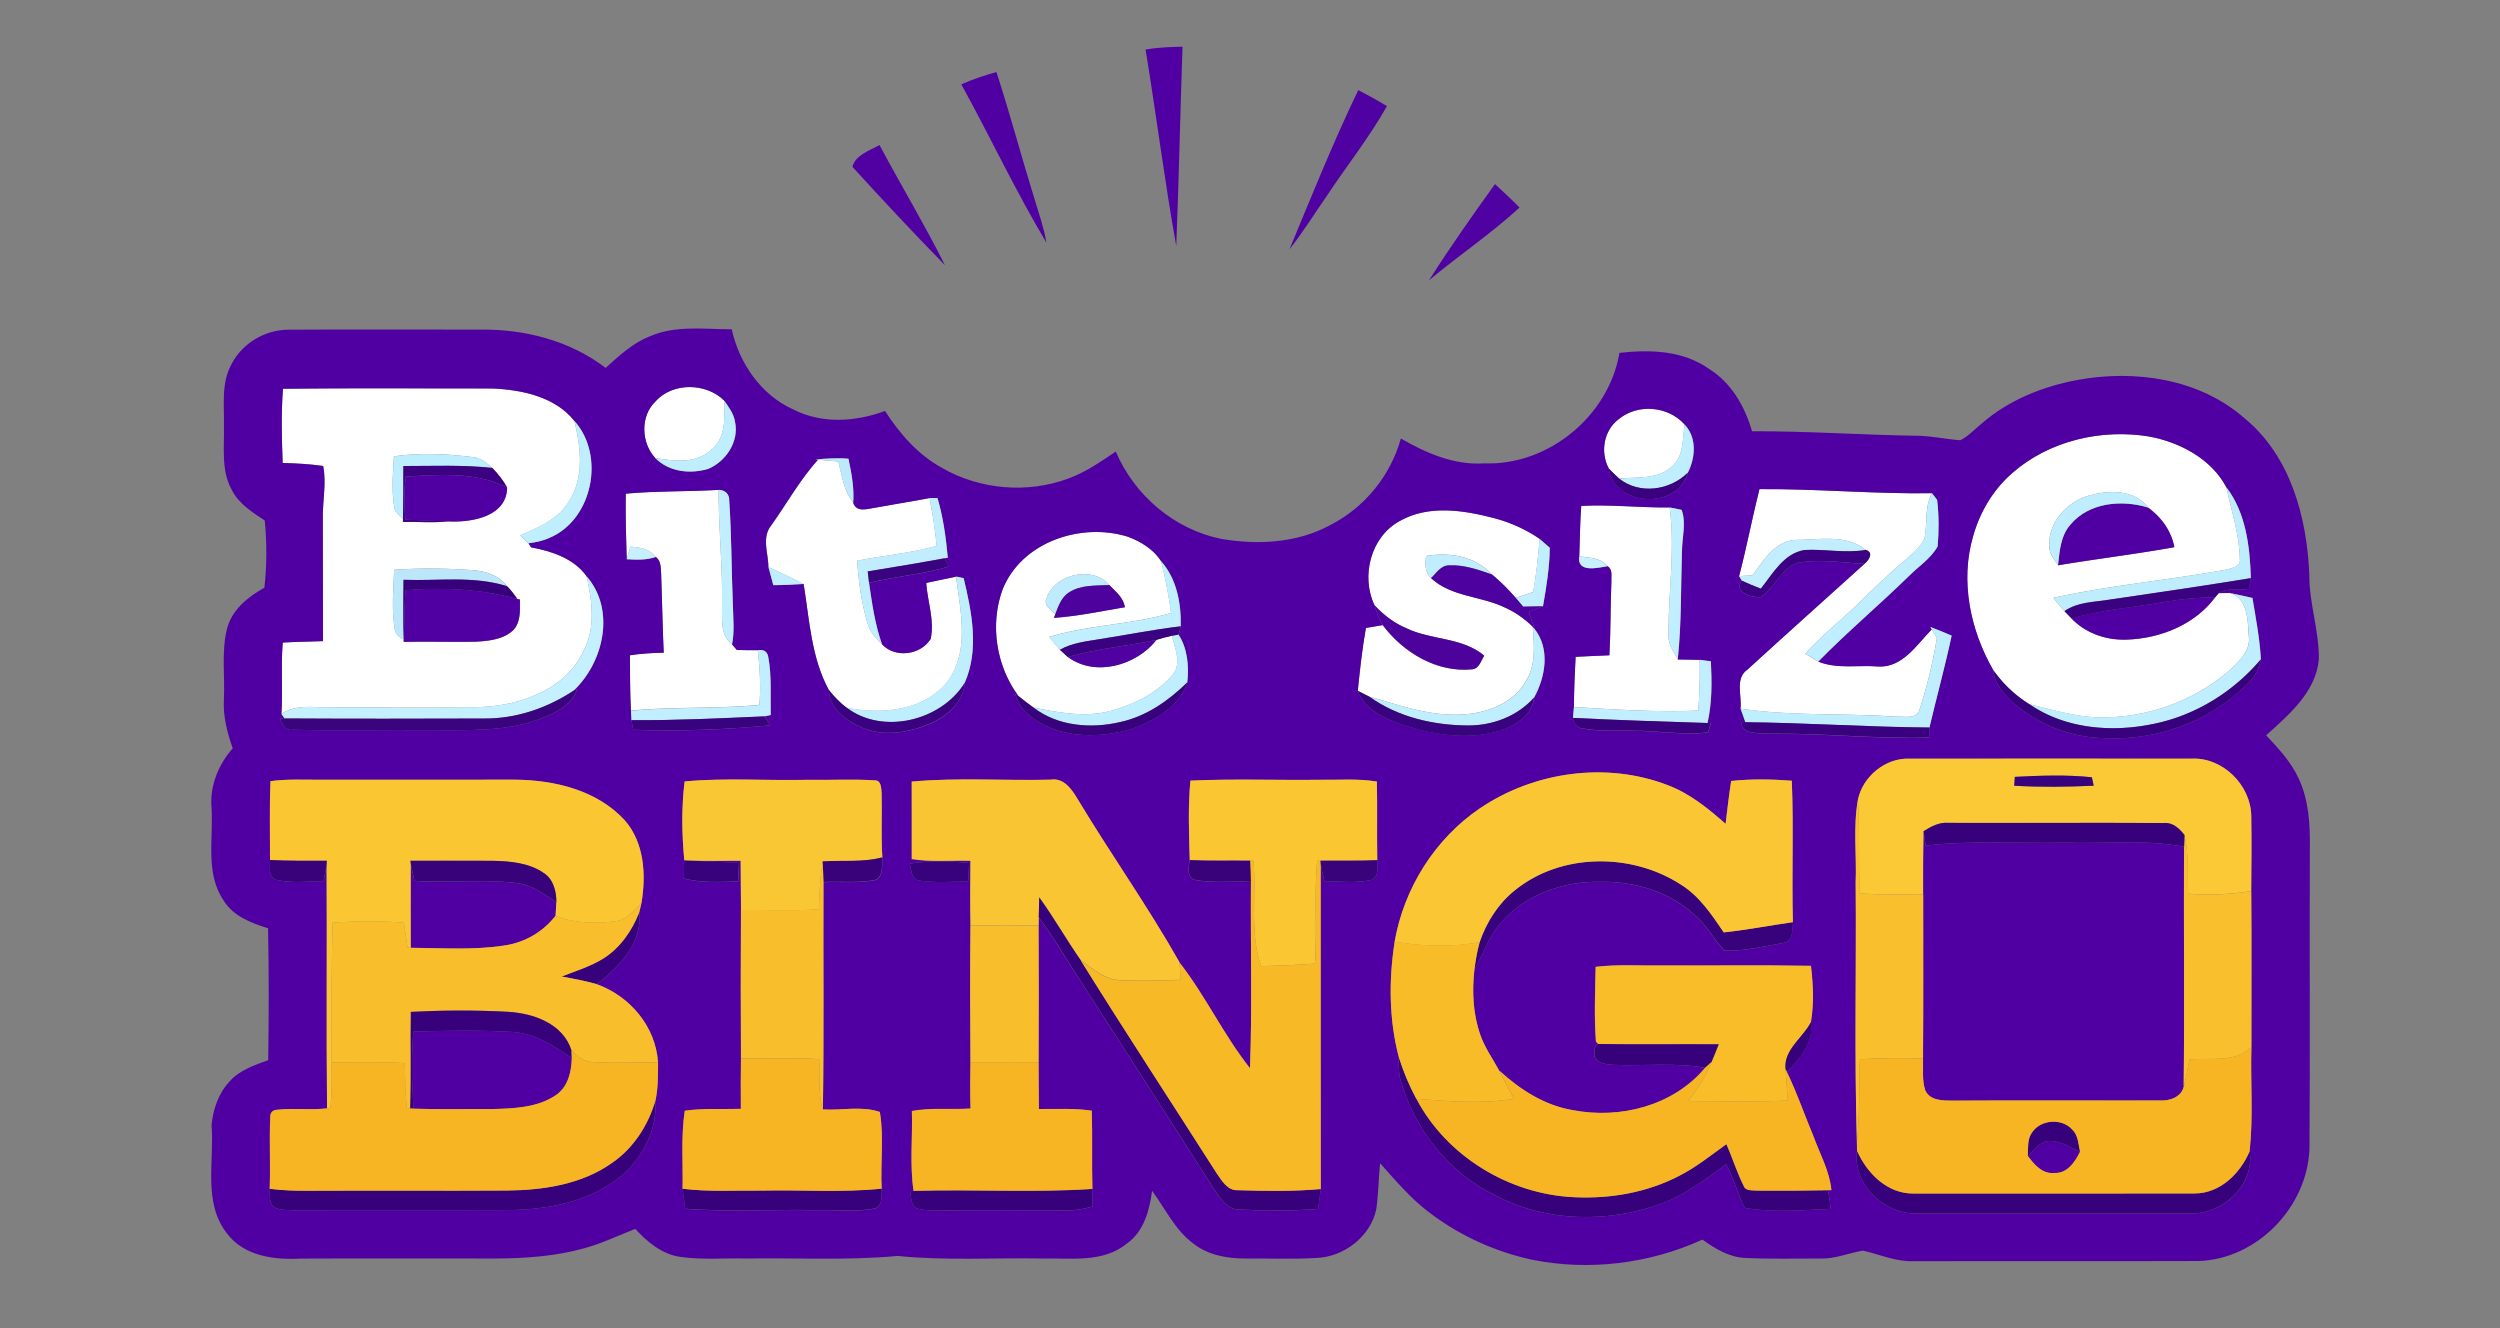
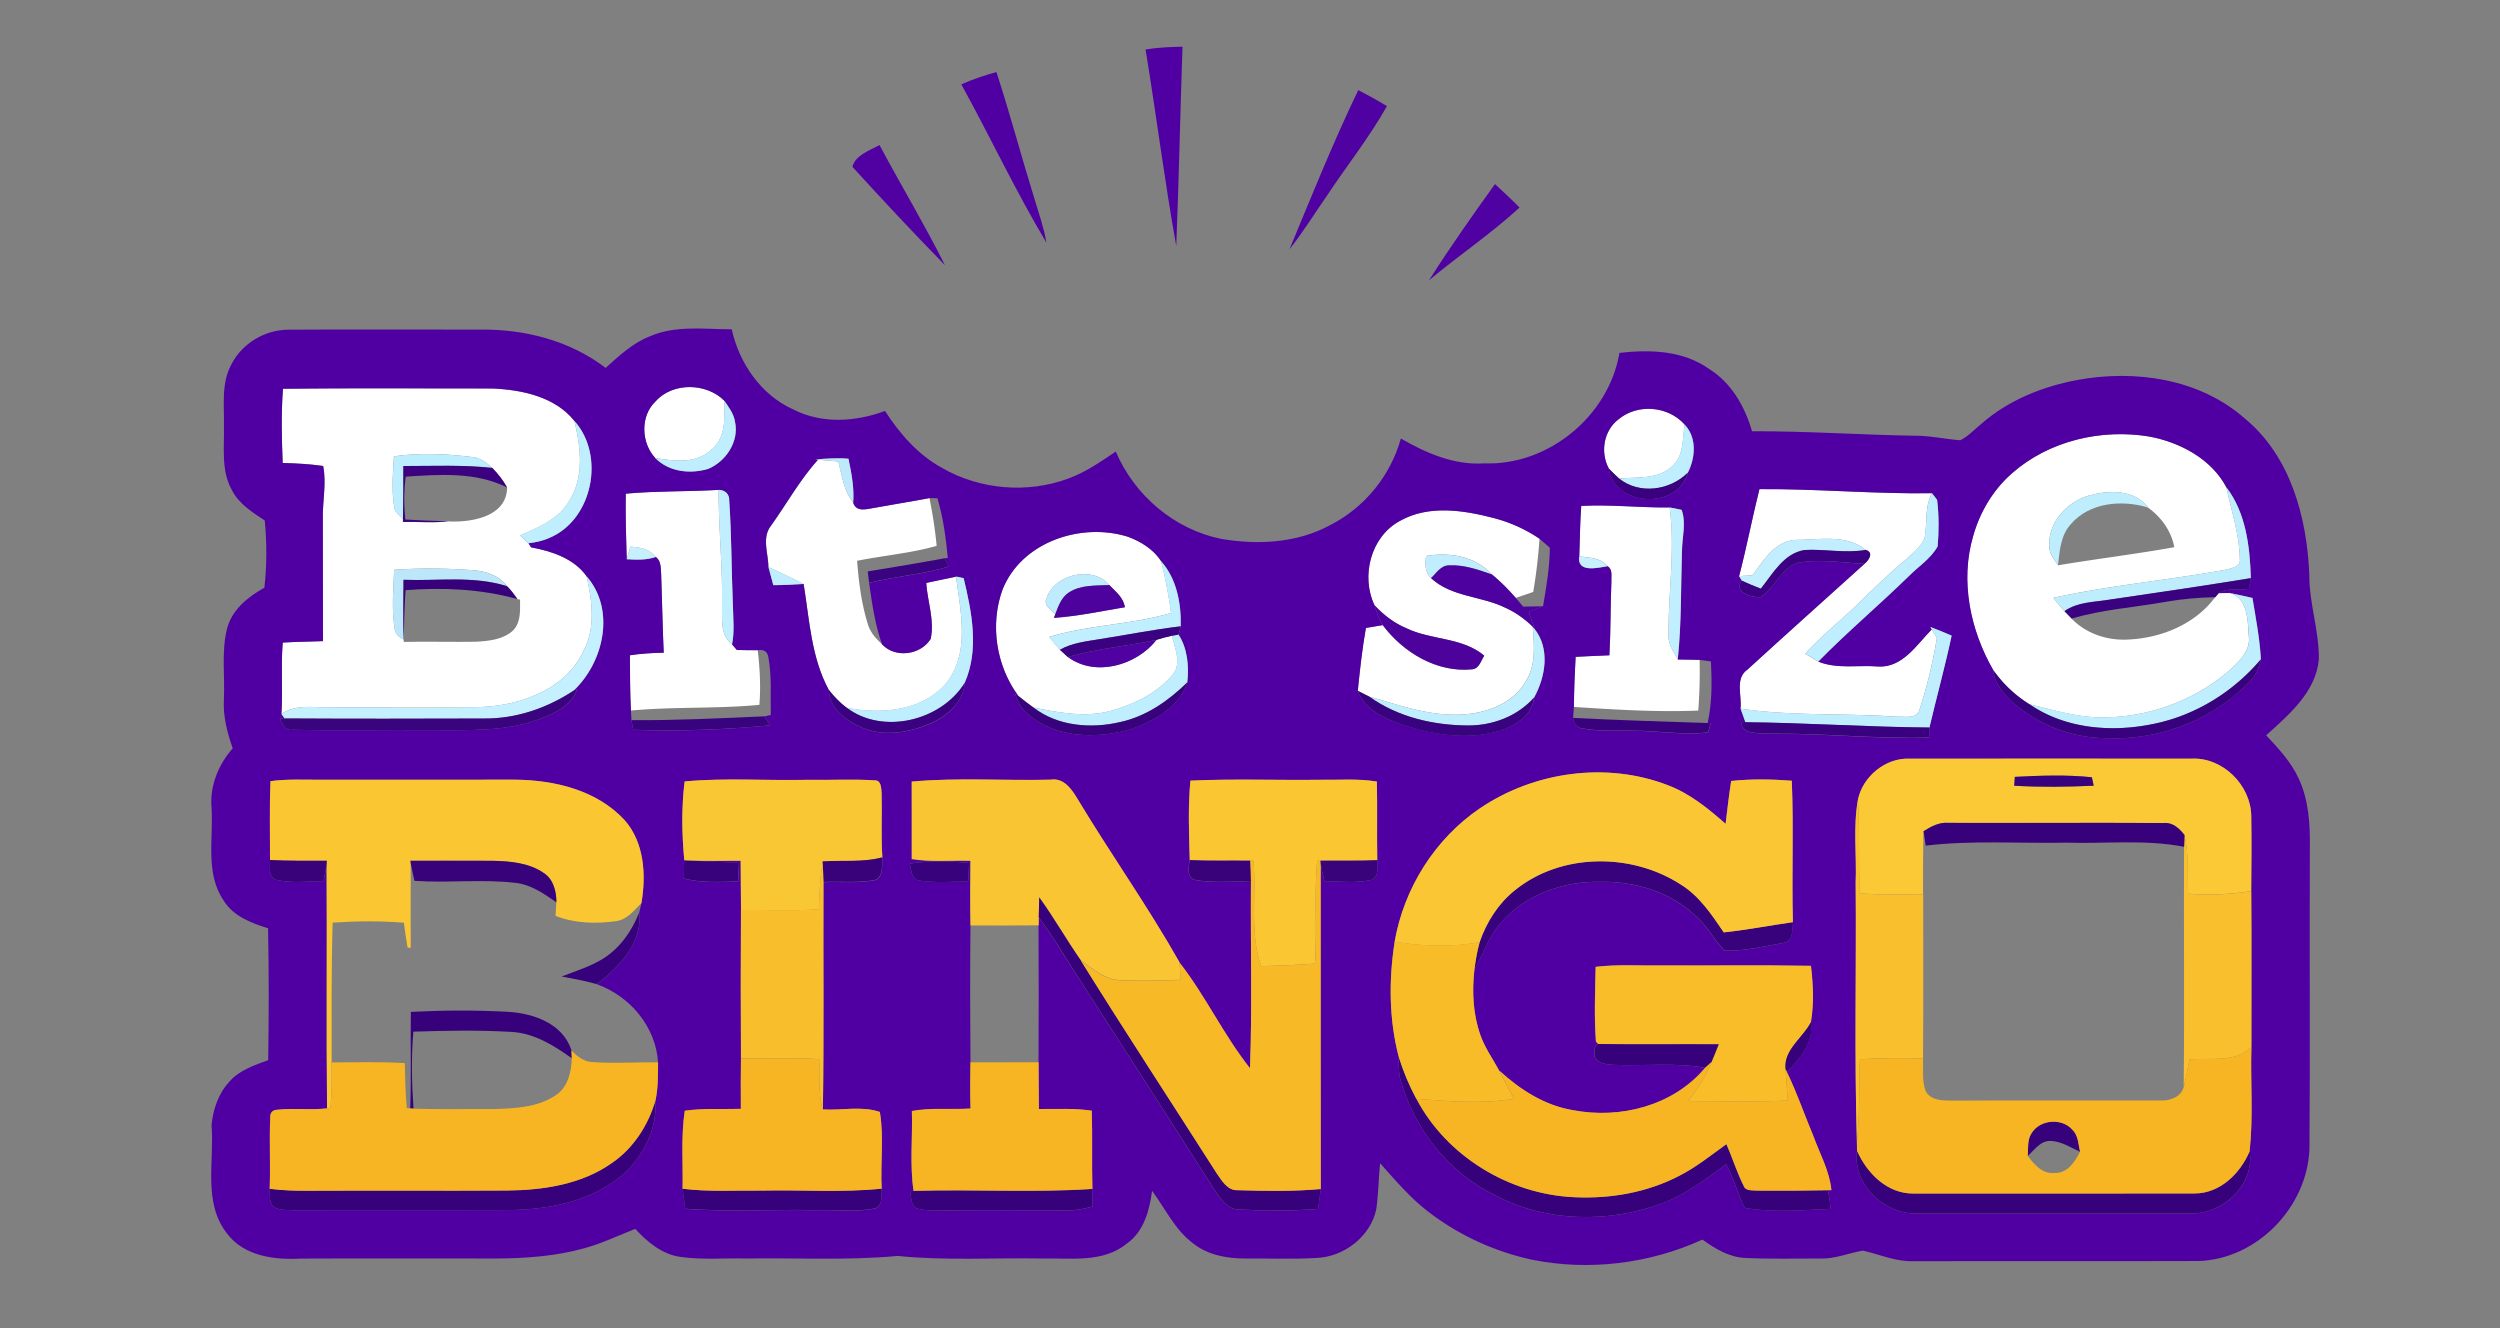
<svg xmlns="http://www.w3.org/2000/svg" width="320" height="170">
  <rect width="100%" height="100%" fill="#808080" stroke="none" />
-   <rect width="100%" height="100%" fill="none" />
  <switch>
    <g>
      <path fill="#FFF" d="M36.22 49.76c8.92-.1 17.84-.03 26.76-.03 3.79.16 8.07 1.03 10.54 4.16.8 3.3 1.28 7.03-.58 10.09-1.32 2.43-3.98 3.53-6.39 4.55.36.33.73.67 1.09 1.02.08.13.25.39.33.51 2.65.5 5.49 1.42 7.12 3.72.7 3.11 1.16 6.54-.38 9.5-2.28 4.97-8.11 7.03-13.24 7.22-6.34.13-12.68.03-19.02.04-2.16.07-4.55-.48-6.43.86.2-3.05-.08-6.11.17-9.15 1.72-.11 3.44-.11 5.16-.18-.03-5.2 0-10.39-.02-15.59-.06-2.28.49-4.56.04-6.83-1.72-.25-3.45-.33-5.18-.39-.13-3.17-.2-6.34.03-9.5zm14.2 8.66c-.12 2.17-.33 4.36.05 6.51.08.67.74 1.03 1.13 1.52l-.01.37c1.92-.05 3.86.14 5.78-.08 2.93.15 7.49-.57 7.54-4.34-.5-.93-1.17-1.74-1.89-2.5-.75-.65-1.55-1.33-2.59-1.4-3.32-.41-6.7-.58-10.01-.08zm.03 14.51c-.11 2.49-.33 5.01.06 7.49.06.68.56 1.18 1.17 1.42l.01.33c3.1-.07 6.19.02 9.28-.03 1.63-.1 3.43-.28 4.69-1.43 1.04-1.05.9-2.62.91-3.96l-.33-.06c-.41-.58-.82-1.16-1.33-1.65-1.03-1.41-2.76-1.94-4.42-2.06-3.36-.25-6.71-.28-10.04-.05zM83.88 51.41c2.2-2.51 6.54-2.43 8.85-.1.03 2.17.19 4.75-1.69 6.26-1.94 1.84-4.77 1.45-7.17 1.05-1.8-1.93-1.93-5.34.01-7.21zM207.16 53.68c2.46-2.05 6.35-1.72 8.48.67-.3 1.78-.09 3.93-1.54 5.27-1.79 1.79-4.54 1.42-6.85 1.63-.46-.42-.9-.85-1.33-1.29-1.1-2.08-.66-4.82 1.24-6.28zM257.54 60.58c4.73-4.17 11.45-5.73 17.61-4.69 3.92.75 7.91 2.86 9.83 6.5.63 3.02 1.67 6.01 1.71 9.13.18 1.02-1.06 1.2-1.78 1.4-7.33 1.34-14.8 1.99-22.08 3.6.45.58.91 1.15 1.4 1.7.23.24.69.71.92.95 1.88 1.95 4.61 2.85 7.28 2.69 4.21-.19 8.55-1.96 11.11-5.42.11-.13.32-.39.43-.52.36 0 1.08-.01 1.45-.01 2.39.73 2.26 3.58 2.43 5.61.19 1.73-1.13 3.03-2.29 4.11-4.4 3.92-10.27 6.11-16.14 6.2-3.31.08-6.5-.94-9.69-1.69a16.15 16.15 0 01-4.63-4.39c-2.92-5.08-4.24-11.36-2.57-17.08.88-3.1 2.58-5.98 5.01-8.09zm10.28 2.74c-3 .65-5.7 3.41-5.51 6.62-.02.94.63 1.67 1.11 2.42 4.95-.83 9.95-1.43 14.89-2.32-.39-2.08-1.66-3.83-3.35-5.06-1.62-2.22-4.71-2.27-7.14-1.66zM104.71 58.84c.86.08 1.73.15 2.6.23.45 1.81.71 3.77 1.9 5.28.44 1.29 1.82.76 2.82.63 2.31-.43 4.63-.78 6.94-1.23.4 2.02.73 4.06.92 6.12-3.33.95-6.79 1.23-10.18 1.91.21 2.74.55 5.49 1.38 8.12.3 1.04 1.03 1.86 1.81 2.55 1.68 1.83 4.96 1.38 6.23-.69.51-2.4-.42-4.77-.57-7.15 1.27-.3 2.55-.53 3.82-.81.54 4.45 1.8 9.56-1.14 13.49-3.04 3.75-8.43 4.18-12.87 3.31-.86-.64-1.6-1.43-2.28-2.27-2.25-4.15-2.47-8.99-3.22-13.56-1.47-.78-2.99-1.48-4.5-2.18-.01-1.75-.88-3.77.34-5.3 2-2.82 3.69-5.88 6-8.45zM225.21 62.61c7.36-.06 14.72.63 22.08.52-.97 1.77-.58 3.83-.94 5.73-.44 1.13-1.46 1.89-2.32 2.69-1.99 1.68-3.88 3.45-5.73 5.28-2.36 2.35-5 4.39-7.24 6.85.56.33 1.11.67 1.68 1 2.4.99 5.17.42 7.72.63 3.11.13 4.87-2.81 6.8-4.75.17.27.5.82.66 1.09-.51 3.08-1.23 6.15-2.21 9.13-.28 1.32-1.94.89-2.93.96-6.66-.49-13.38-.04-20-1.04.21-1.65-.75-3.86.89-5 4.97-4.54 9.99-9.03 14.98-13.53.57-.47 1.23-1.47.15-1.78-2.45-2.04-5.9-1.29-8.82-1.29-2.74.06-4.21 2.63-5.69 4.54-.57.03-1.13.07-1.68.1.96-3.69 1.67-7.43 2.6-11.13zM80.1 63.19c3.95-.36 7.92-.26 11.88-.49-.01 4.93.53 9.84.43 14.77.05 1.74-.28 3.81 1.29 5.01.15.18.46.54.61.71.89.02 1.78.04 2.68.03.27 2.33.4 4.67.21 7-5.46.52-10.97.22-16.44.73-.12-2.36-.12-4.72-.13-7.08 1.43-.22 2.88-.31 4.32-.33-.15-3.36-.21-6.72-.33-10.07-.06-.76.01-1.69-.7-2.18-.79-1.02-2.02-1.26-3.23-1.31-.12.4-.36 1.21-.47 1.6-.08-2.79-.17-5.59-.12-8.39zM202.39 64.75c3.77-.21 7.54.24 11.32.19.75 5.49-.21 11.01-.14 16.52 0 1.1.67 2.01 1.18 2.94.93.01 1.87.02 2.8.05.05 2.17-.01 4.34-.17 6.5-5.31.22-10.62-.12-15.92-.46.02-2.14.1-4.28.22-6.42 1.43-.09 2.88-.13 4.32-.2.18-3.14.13-6.28.26-9.42-.05-.67.21-1.57-.5-1.99-.89-1.09-2.35-1.07-3.62-1.24.07-2.15.1-4.31.25-6.47zM179.15 66.7c3.71-2.11 8.16-1.41 12.09-.38 2.07.54 4.04 1.43 5.82 2.64-.16 2.28-.42 4.56-.81 6.81-.74.26-1.49.51-2.23.76-.93-1.08-1.94-2.09-3.04-3-2.14-2.33-5.43-2.89-8.44-2.37-.15 1.01-.16 2.07.63 2.83 2.62 2.44 6.44 2.28 9.51 3.8 1.32.59 2.49 1.44 3.51 2.44.16 2.25.42 4.69-.76 6.74-1.51 2.91-4.88 4.25-8 4.46-4.2.34-8.21-1.15-12.17-2.27-.49-.25-.98-.5-1.47-.74.27-2.69.57-5.38 1.04-8.05.71-.12 1.43-.24 2.15-.36 2.64 3.52 6.94 6.11 11.44 5.66.92-.07 1.13-1.11 1.56-1.74-2.82-2.39-6.78-1.97-9.98-3.52-1.57-.66-2.93-1.71-4.07-2.94-1.76-3.71-.48-8.75 3.22-10.77zM128.32 75.48c2.41-6.12 10.04-8.65 16.04-6.78 1.66.61 3.26 1.6 4.25 3.11.57 2.18.98 4.41 1.29 6.65-5.1 1.5-10.5 1.51-15.59 3.06.44.56.88 1.12 1.37 1.64.26.23.76.7 1.01.93 3.51 2.6 8.78 1.08 11.34-2.19.65-.21 1.32-.39 1.99-.53.35 1.64 1.34 3.68-.03 5.12-1.96 2.26-4.77 3.62-7.6 4.44-3.31.97-6.77.3-10.07-.36-.67-.47-1.31-.98-1.95-1.49-2.85-3.83-3.68-9.1-2.05-13.6zm5.65 1.08c-.47.96.57 1.45 1.1 2.04l-.18.48c3.06-.21 6.06-.86 9.08-1.36-.18-1.24-1.18-2-1.99-2.84-2.08-2.53-7.04-1.38-8.01 1.68z" />
      <path fill="#5000A2" d="M146.63 6.33c1.56-.25 3.14-.33 4.73-.35-.29 8.51-.46 17.01-.8 25.51-1.5-8.35-2.55-16.78-3.93-25.16zM123.05 10.8c1.45-.65 2.96-1.15 4.49-1.58 1.76 5.38 3.2 10.86 4.88 16.26.55 1.85 1.21 3.67 1.52 5.58-3.93-6.57-7.19-13.54-10.89-20.26zM290.07 94.12c2.9-2.63 6.36-5.54 6.74-9.7.06-3.68-1.26-7.24-1.22-10.93-.31-7.27-2.4-15.1-8.24-19.91-5.82-5.14-14.14-6.32-21.57-4.92-4.4.84-8.71 2.58-12.11 5.54-.9.73-1.7 1.62-2.74 2.15-1.99-.14-3.96-.61-5.96-.58-6.91-.11-13.81-.6-20.71-.57-.92-3.17-2.65-6.22-5.52-7.99-3.32-2.36-7.55-2.49-11.45-2.04-1.38 8.09-9.11 14.46-17.33 14.14-3.83.25-7.41-1.31-10.65-3.18-1.32 4.77-4.67 8.87-9.08 11.1-4.22 2.29-9.25 2.54-13.9 1.75-6.01-1.21-11.12-5.57-13.51-11.18-1.92 1.29-3.85 2.64-6.04 3.44-5.24 1.96-11.35 1.45-16.2-1.35-3.08-1.68-5.42-4.38-7.3-7.29-3.75 1.4-8.07 1.68-11.72-.18-4.15-1.86-6.93-5.91-7.9-10.27-3.51 0-7.22-.55-10.53.92-2.18.86-3.9 2.49-5.61 4.02-4.58-3.5-10.37-4.98-16.08-4.9-8.16 0-16.32-.04-24.48.01-3.03-.01-5.98 1.74-7.35 4.46-1.31 2.39-.89 5.2-.95 7.81.08 2.77-.4 5.76 1.03 8.27.89 1.76 2.61 2.83 4.2 3.88.27 2.86.28 5.75-.05 8.61-2.13 1.18-4.2 2.85-4.8 5.32-.71 2.92-.24 5.96-.38 8.93-.13 2.17.41 4.28 1.13 6.3-1.85 2.11-2.96 4.83-2.71 7.65.25 3.95-.84 8.37 1.56 11.86 1.23 2 3.54 2.86 5.67 3.53.12 5.63.1 11.25.02 16.88-1.76.65-3.64 1.26-4.92 2.7-1.44 1.52-2.14 3.57-2.33 5.62.38 4.61-1.14 9.92 1.98 13.87 2.18 2.9 6.05 3.4 9.43 3.21 8.33-.04 16.67-.01 24.99-.01 3.82-.02 7.67-.29 11.37-1.33 2.23-.61 4.32-1.63 6.46-2.46 1.55 1.67 3.42 3.25 5.76 3.58 2.79.4 5.61.14 8.42.21 6.47-.1 12.96.27 19.42-.33 6.17.63 12.39.21 18.58.33 3.61-.07 7.71.57 10.73-1.9 2.19-1.53 2.91-4.25 3.25-6.76 1.71 2.3 2.94 5.04 5.3 6.76 1.89 1.49 4.36 1.91 6.71 1.9 3.01-.02 6.02.1 9.02-.07 3.54-.14 6.93-2.74 7.67-6.26.27-1.95.29-3.92.48-5.87 1.95 2.18 3.85 4.44 6.18 6.22 3.9 3 8.48 5.1 13.29 6.14 7.3 1.46 15.01.51 21.79-2.58 1.65 1.18 3.47 2.29 5.55 2.35 3.17.15 6.36.06 9.54.07 1.88.07 3.63-.71 5.46-1.01 2.15.49 4.23 1.44 6.48 1.35 12.17-.02 24.34.02 36.51-.02 7.48-.26 13.84-6.88 14.16-14.29.1-12.88-.01-25.76.05-38.64.04-2.98-.14-6.07-1.42-8.81-.97-2.14-2.6-3.86-4.17-5.55zm-64.86-31.51c7.36-.05 14.72.63 22.08.52.17.21.49.65.66.86.24 1.97.24 3.98.07 5.95-.88 1.59-2.49 2.59-3.74 3.87-3.79 3.69-7.83 7.1-11.54 10.88 2.4.98 5.17.41 7.72.63 3.11.13 4.87-2.8 6.8-4.74l-.18-.31c.92.34 1.83.7 2.73 1.11-.84 3.95-1.93 7.84-2.85 11.77-.01.32-.02.96-.03 1.28-6.84.19-13.66-.58-20.5-.51-1.21-.17-3.37.27-3.55-1.45l.53-.01c-.21-.58-.42-1.17-.63-1.76.21-1.65-.74-3.86.9-4.99 4.96-4.54 9.98-9.02 14.97-13.53-2.86-.15-5.76-.67-8.61-.12-2.12.77-2.89 3.21-4.7 4.38-1.14.08-3.52-.65-2.38-2.1-.09-.14-.27-.44-.36-.58.97-3.71 1.68-7.45 2.61-11.15zm-18.05-8.93c2.46-2.05 6.35-1.72 8.48.66 1.58 1.65 1.4 4.23.42 6.15-1.3 4.81-9.42 4.37-10.14-.54-1.1-2.07-.66-4.81 1.24-6.27zm-5.7 36.82c.02-2.14.1-4.29.22-6.42 1.44-.09 2.88-.13 4.32-.2.18-3.13.13-6.28.26-9.41-.05-.68.21-1.57-.5-1.99-1.27.22-3.94.86-3.61-1.24.07-2.16.1-4.33.25-6.48 3.77-.2 7.54.24 11.32.2.51.1 1.02.21 1.54.31.6 1.71.06 3.49.04 5.24-.15 4.64-.05 9.29-.54 13.91.93.01 1.87.02 2.8.05.36.05 1.08.14 1.44.19.13 2.64.16 5.32-.43 7.91l.42.01c-.08.3-.26.89-.35 1.18-3.23.38-6.45-.22-9.68-.22-2.1-.07-4.23.1-6.3-.27-.77-.05-1.26-.61-1.3-1.36.01-.36.07-1.06.1-1.41zm-73.14-15.02c2.42-6.11 10.05-8.65 16.04-6.78 1.66.61 3.27 1.6 4.25 3.11 2.02 2.24 2.61 5.43 2.53 8.36-.07.26-.21.79-.29 1.06 1.14 1.7 1.37 4.1 1.12 6.11-.99 3.17-4.25 4.94-7.19 5.98-4.36 1.27-9.66 1.23-13.23-1.94-.83-.63-1.35-1.56-1.59-2.57l.39.28c-2.83-3.84-3.66-9.11-2.03-13.61zM83.88 51.41c2.2-2.51 6.55-2.43 8.85-.1.57.83 1.21 1.66 1.36 2.69.54 2.51-1.15 5.06-3.43 6.02-2.33.68-5.02.39-6.79-1.4-1.8-1.93-1.93-5.34.01-7.21zM36.02 91.4c.2-3.05-.08-6.11.17-9.15 1.71-.11 3.43-.11 5.15-.19-.02-5.19 0-10.39-.02-15.58-.06-2.28.48-4.56.04-6.83-1.72-.26-3.46-.34-5.18-.39-.12-3.17-.2-6.34.04-9.5 8.92-.1 17.84-.03 26.76-.04 3.78.16 8.06 1.04 10.55 4.16 3.96 4.4 2.36 12.65-3.2 14.97-.85.39-1.76.57-2.67.69l.32.52c2.65.49 5.5 1.42 7.12 3.72 3.71 4.26 2.2 10.99-1.68 14.63l.46-.22c-.61 2.04-2.67 2.99-4.48 3.73-4.59 1.8-9.61 1.52-14.45 1.54-5.84-.05-11.68.09-17.52-.05-.96.18-1.31-.74-1.61-1.45h.6l-.4-.56zm43.5 59.13c-4.05 3.33-9.45 4.32-14.56 4.36-9.18.04-18.36-.01-27.53.03-.89-.11-2.08.11-2.65-.76-.35-.6-.19-1.34-.27-2 .11-3.03-.05-6.07.07-9.11-.02-.64.29-.98.93-1.01 2.11-.24 4.24.07 6.36-.17-.11-10.45.01-20.89-.06-31.33-.08.76-.25 1.5-.4 2.24-2.02.04-4.1.31-6.08-.17-1.04-.45-.76-1.64-.76-2.53.01-3.36-.09-6.73.06-10.09 2.1-.29 4.22-.18 6.33-.18 8.33 0 16.67 0 24.99-.01 5.05.05 10.46 1.33 14.01 5.18 2.52 2.88 2.76 6.99 2.15 10.61-.07.3-.21.9-.29 1.21.43 3.9-2.57 7.02-5.45 9.17 4.25 1.52 7.57 5.42 7.86 10.01-.01 1.63.02 3.27-.33 4.88.26 3.69-1.62 7.3-4.38 9.67zm1.53-57.11c-.05-.31-.17-.93-.22-1.24-.02-.3-.05-.92-.07-1.22-.12-2.36-.12-4.72-.13-7.08 1.43-.22 2.88-.3 4.33-.33-.15-3.36-.21-6.72-.33-10.08-.07-.76.02-1.69-.7-2.18-1.2.42-2.46.36-3.71.3-.08-2.8-.17-5.6-.12-8.4 3.95-.36 7.92-.25 11.88-.48.79 0 1.4.52 1.36 1.35.31 4.48.28 8.97.48 13.45.03 1.66.22 3.34-.11 4.98.15.18.46.54.61.71.89.02 1.79.04 2.68.03.76-.13 1.21.15 1.34.84.47 2.45.26 4.96.32 7.45-.2.04-.6.13-.8.17.18.29.56.87.74 1.15-5.83.57-11.71.79-17.55.58zm24.28 48.59c2.41.14 4.98-.48 7.29.32.55 3.23.05 6.56.23 9.83-.04.86.17 1.99-.74 2.5-2.51.56-5.11.15-7.65.25-5.58-.11-11.18.23-16.74-.17-.12-.86-.24-1.71-.35-2.57.07-3.33-.23-6.68.29-9.99 2.38-.34 4.79-.17 7.17-.24-.01-2.14-.01-4.29.02-6.43-.04-6.34-.04-12.68 0-19.02-.03-2.1-.02-4.21-.05-6.31-2.27 0-4.55.07-6.82-.04 2.2.15 4.41.19 6.63.32-.04.79-.08 1.58-.13 2.38-2.33.07-4.69.21-6.96-.39.02-.78.04-1.55.07-2.33-.3-3.35-.36-6.74.06-10.08 5.25-.49 10.55-.08 15.82-.21 2.82.05 5.64-.12 8.45.07.9-.07.88 1.01.93 1.63.08 2.75-.09 5.5.1 8.24-.11.97.21 2.32-.84 2.87-2.2.45-4.46.18-6.69.28-.06 9.68.06 19.38-.09 29.09zm4.96-48.89c-2.01-.84-4.11-2.44-4.2-4.81-2.26-4.15-2.48-8.99-3.23-13.56-1.29.08-2.58.15-3.88.15-.21-.78-.42-1.56-.63-2.33-.02-1.75-.88-3.77.34-5.3 2.01-2.81 3.7-5.86 6.01-8.43l-.36-.03c1.42-.12 2.83-.23 4.26-.09.38 1.86.75 3.73.61 5.64.44 1.29 1.81.77 2.82.63 2.31-.43 4.63-.79 6.93-1.23.26 0 .77.01 1.03.01.74 2.47 1.08 5.06 1.33 7.63l-.42.08c.14.26.4.79.54 1.05-3.33 1-6.83 1.26-10.2 2.08.39 2.65.76 5.33 1.66 7.86 1.68 1.83 4.96 1.38 6.23-.69.51-2.4-.41-4.77-.57-7.16 1.27-.29 2.55-.52 3.82-.8.24.05.73.16.97.21 1.05 4.34 2.01 9.14.13 13.4-.18 2.48-2.26 4.24-4.38 5.2-2.74 1.15-5.98 1.72-8.81.49zm65.31 19.49c-1.98.48-4.05.21-6.07.17-.18-.75-.38-1.49-.48-2.24.01 13.89-.02 27.77.01 41.65-.12.85-.23 1.7-.35 2.56-3.38.26-6.79.26-10.18.07-1.45-.02-2.28-1.35-3.01-2.4-6.09-9.57-12.24-19.09-18.36-28.63-1.36-2.15-2.69-4.33-4.21-6.37 0 .26-.01.79-.02 1.05.03 5.84.03 11.68 0 17.52.02 1.99.02 3.99.04 5.98 2.26.01 4.53-.12 6.77.21.1 3.34-.01 6.68.08 10.02l.03 2.24c-1.1.3-2.23.52-3.38.5-5.35-.03-10.68-.05-16.03.01-1.05-.03-2.14.03-3.16-.3-.74-.47-.6-1.45-.81-2.18l.46-.02c-.5-3.38-.11-6.82-.21-10.22 2.48-.46 5.01-.15 7.51-.32-.06-1.97-.05-3.94-.01-5.91-.05-5.83-.06-11.67 0-17.51-.06-2.76-.04-5.53-.01-8.29-2.51-.07-5.03.18-7.52-.22.02-3.31.01-6.62.01-9.92 5.89-.54 11.86-.1 17.77-.24 1.74-.28 2.77 1.31 3.53 2.6 4.21 6.99 8.95 13.67 12.96 20.76 3.35 4.28 5.66 9.3 9.04 13.55.3-7.93.05-15.89.12-23.83-2.44-.14-4.93.21-7.33-.29-.95-.54-.65-1.64-.51-2.51-.1-3.39-.24-6.79.08-10.17 5.52-.26 11.05-.04 16.58-.11 2.43.04 4.89-.18 7.3.23.07 3.35-.01 6.71.05 10.06-.04.84.26 2.02-.69 2.5zm-59.15-2.06c2.52-.4 5.07-.36 7.6-.08-.04.78-.08 1.57-.13 2.35-2.08.01-4.2.21-6.26-.12-1.05-.13-.99-1.38-1.21-2.15zm57.35-22.12c.27-2.7.57-5.38 1.04-8.05.71-.11 1.43-.23 2.15-.36-.55-.76-.77-1.68-1.05-2.55-1.77-3.71-.49-8.76 3.21-10.77 3.71-2.11 8.16-1.4 12.09-.38 2.07.54 4.04 1.43 5.82 2.64.43.39.88.77 1.32 1.15-.03 2.52-.44 5.01-.87 7.48-.61.24-1.22.49-1.83.73.25.73.5 1.46.76 2.19 2.01 2.54 1.39 6.13-.07 8.77-.21 2.26-2.36 3.58-4.32 4.23-4.07 1.25-8.45.57-12.42-.73-2.32-.77-4.92-1.86-5.83-4.35zm60.53 66.3c-3.65.17-7.41.52-11.01-.13-.92-1.8-1.39-3.81-2.38-5.58-2.62 1.93-5.25 3.94-8.34 5.07-6.8 2.47-14.7 2.35-21.17-1.06-5.97-2.85-10.39-8.51-12.18-14.83-.26-.94-.21-1.92-.2-2.88-1.27-4.8-1.3-9.92-.53-14.79 1.18-6.84 5.16-13.17 10.91-17.07 6.93-4.7 16.18-5.99 24.03-2.96 2.82 1.05 5.17 2.98 7.41 4.95.22-1.83.43-3.67.72-5.48 2.58-.28 5.18-.23 7.76-.03.24 6.03-.02 12.07.14 18.1-.07.98.05 2.47-1.25 2.66-2.47.45-4.98 1.06-7.49.99-1.35-1.33-2.2-3.11-3.63-4.37-3.23-3.1-7.76-4.51-12.17-4.44-4.75-.12-9.7 1.59-12.85 5.26-1.57 1.7-2.2 3.98-3.38 5.93-.32 2.81-.19 5.73.77 8.42.57 1.63 1.58 3.04 2.39 4.54 2.65 2.43 5.77 4.45 9.38 5.06 6.08 1.19 12.91-.54 16.98-5.41-3.89-.71-7.85-.21-11.78-.38-.85-.07-1.92-.15-2.35-1.01-.02-.54-.2-1.42.44-1.67l-.28-.32c-.24-3.17-.1-6.37-.04-9.55 2.72-.33 5.47-.14 8.2-.18 6.45.04 12.89-.07 19.35.05.28 2.4.39 4.84-.01 7.23.44 2.58-1.42 4.64-3.05 6.38 1.27 2.63 2.22 5.41 3.35 8.1.83 2.31 2.09 4.51 2.33 7l-.43.01c.17.79.28 1.59.36 2.39zm46.13.6c-11.67-.01-23.34 0-35.01 0-4.23.12-8.33-3.66-7.75-8.02-.01-.29-.02-.87-.02-1.15-.33-11.05-.05-22.12-.15-33.17.14-3.54-.34-7.11.29-10.61.61-2.98 3.55-5.41 6.62-5.26 12.01-.02 24.03-.01 36.04-.01 4.02-.23 7.65 3.39 7.68 7.36.06 3.2.02 6.4 0 9.6.06 6.65 0 13.31.02 19.96-.13 4.44.26 8.91-.23 13.33.68 4.29-3.37 8.04-7.49 7.97zm7.63-68.23c-4.74 5.05-11.78 7.73-18.67 7.38-4.1-.05-8.14-1.56-11.3-4.16-1.39-1.2-2.83-2.63-2.99-4.57-2.92-5.09-4.24-11.37-2.57-17.09.85-3.09 2.55-5.96 4.98-8.08 4.73-4.17 11.45-5.73 17.61-4.7 3.92.75 7.91 2.86 9.83 6.5 2.51 3.27 3.01 7.63 3.13 11.62-.07.34-.2 1.02-.26 1.36-1.25.29-2.82-.22-3.86.56.36 0 1.08-.01 1.45-.02.96.2 1.92.4 2.88.63.44 2.61.94 5.21 1.08 7.85-.27.98-.56 2-1.31 2.72z" />
-       <path fill="#5000A2" d="M51.94 61.02c4.34-.28 8.94-.63 12.97 1.38-.05 3.77-4.61 4.49-7.54 4.34-1.83-.06-3.65-.11-5.47-.23-.2-1.83-.19-3.67.04-5.49zM265.07 67.11c2.39-2.81 6.56-3.16 9.9-2.13 1.69 1.23 2.96 2.98 3.35 5.06-4.94.89-9.94 1.49-14.89 2.32.21-1.82.33-3.82 1.64-5.25zM51.91 75.54c4.81-.38 9.65-.16 14.31 1.14l.33.06c-.01 1.35.13 2.92-.91 3.96-1.26 1.15-3.06 1.33-4.69 1.43-3.09.06-6.18-.04-9.28.03.06-2.2.09-4.41.24-6.62zM277.09 77.05c2.13-.38 4.29-.57 6.46-.61-2.56 3.46-6.9 5.23-11.11 5.42-2.67.16-5.41-.74-7.28-2.69 3.89-1.16 7.95-1.42 11.93-2.12zM246.17 114.47c-.01-2.69 0-5.39.05-8.07.09.61.17 1.22.26 1.84 5.97-.71 11.99-.26 17.97-.38 5.04.15 10.13-.44 15.11.53-.06 10.22.07 20.45-.05 30.68-.31 1.37-1.79 1.86-3.04 1.79-8.85.02-17.7-.03-26.56.02-1.24-.01-2.89.03-3.49-1.32-.43-1.31-.24-2.72-.29-4.07.07-7 .04-14.01.04-21.02zM52.58 110.55c.13.74.31 1.47.47 2.21 4.28.29 8.59-.24 12.86.25 2.01.19 3.7 1.38 5.31 2.5-.02.43-.07 1.29-.1 1.72a10.156 10.156 0 01-6.65 3.81c-3.92.59-7.93.3-11.88.28-.04-3.6 0-7.18-.01-10.77zM52.91 132.05c4.17-.13 8.34-.21 12.5.03 2.93.14 5.47 1.72 7.78 3.38-.05 1.74-.49 3.68-2.02 4.71-2.4 1.63-5.42 1.71-8.21 1.79-3.35-.02-6.69.06-10.03-.05-.23-3.28-.3-6.58-.02-9.86zM259.55 147.96c.86-.77 1.63-1.97 2.93-1.92 1.37.04 2.56.84 3.77 1.39-.65 1.31-1.63 2.8-3.3 2.72-1.54.15-2.57-1.1-3.4-2.19z" />
      <path fill="#5001A2" d="M165.05 31.92c2.84-6.84 5.6-13.72 8.81-20.39 1.24.65 2.46 1.32 3.67 2.05-2.24 3.99-5.1 7.57-7.62 11.38-1.62 2.32-3.11 4.74-4.86 6.96zM182.91 35.88c2.67-4.2 5.54-8.28 8.45-12.32 1.07.99 2.13 1.98 3.14 3.01-3.65 3.35-7.79 6.13-11.59 9.31zM136.69 84.1c3.71-1.09 7.57-1.39 11.34-2.19-2.56 3.27-7.83 4.79-11.34 2.19z" />
      <path fill="#5101A2" d="M109.11 21.36c.35-1.49 2.21-2.11 3.47-2.79 2.75 5.15 5.76 10.16 8.38 15.38-4.03-4.12-7.97-8.34-11.85-12.59z" />
      <g fill="#BFEEFF">
        <path d="M92.72 51.31c.57.83 1.21 1.66 1.36 2.69.54 2.51-1.15 5.06-3.44 6.02-2.33.69-5.02.39-6.78-1.4 2.4.4 5.22.79 7.17-1.05 1.88-1.51 1.72-4.09 1.69-6.26zM73.52 53.88c3.97 4.4 2.36 12.65-3.2 14.97-.85.39-1.76.57-2.68.69-.36-.35-.73-.68-1.09-1.02 2.41-1.03 5.07-2.12 6.39-4.55 1.86-3.05 1.38-6.79.58-10.09zM215.63 54.35c1.58 1.65 1.39 4.23.41 6.15-2.3 2.29-6.19 2.83-8.8.75 2.3-.21 5.06.16 6.85-1.63 1.45-1.34 1.24-3.49 1.54-5.27zM122.38 73.79c.24.05.73.16.97.21 1.04 4.34 2.01 9.14.13 13.4-3 4.85-10.48 6.7-15.12 3.18 4.44.87 9.83.45 12.87-3.31 2.95-3.92 1.69-9.03 1.15-13.48zM285.43 75.91c.96.2 1.92.4 2.88.63.43 2.6.93 5.2 1.08 7.85-3.49 4.14-8.33 7.15-13.64 8.25-5.38 1.15-11.38.68-16-2.51 3.19.74 6.38 1.77 9.69 1.69 5.88-.08 11.74-2.28 16.14-6.2 1.15-1.08 2.48-2.38 2.29-4.11-.18-2.02-.05-4.87-2.44-5.6zM196.2 80.24l.23.28c2 2.54 1.39 6.13-.07 8.77-2.11 2.37-5.27 3.58-8.41 3.57-4.44-.01-9.02-1.07-12.67-3.69 3.96 1.12 7.97 2.61 12.17 2.27 3.12-.21 6.49-1.55 8-4.46 1.17-2.05.91-4.49.75-6.74zM150.01 81.38c.21-.04.63-.12.84-.15 1.13 1.69 1.37 4.1 1.12 6.11-2.4 2.36-5.26 4.36-8.6 5.08-3.72.87-7.95.54-11.06-1.85 3.3.66 6.76 1.33 10.07.36 2.83-.82 5.65-2.18 7.6-4.44 1.37-1.43.38-3.47.03-5.11z" />
      </g>
      <path fill="#BDEEFF" d="M50.42 58.42c3.31-.49 6.69-.33 10 .08 1.04.06 1.84.75 2.59 1.4-3.78-.41-7.59-.24-11.38-.24-.01 2.26.01 4.53-.03 6.79-.39-.49-1.05-.85-1.13-1.52-.38-2.15-.17-4.35-.05-6.51z" />
      <path fill="#BEE9FD" d="M104.36 58.81c1.41-.11 2.83-.22 4.25-.09.38 1.86.75 3.73.6 5.63-1.2-1.51-1.45-3.47-1.9-5.28-.87-.08-1.74-.15-2.6-.23l-.35-.03z" />
      <path fill="#3B0181" d="M51.63 59.65c3.79 0 7.6-.17 11.38.24.73.76 1.39 1.57 1.89 2.5-4.03-2.01-8.62-1.66-12.97-1.38-.23 1.82-.24 3.66-.05 5.49 1.83.11 3.65.17 5.47.23-1.92.22-3.85.03-5.78.08l.01-.37c.05-2.26.04-4.52.05-6.79z" />
      <path fill="#39017E" d="M205.91 59.96c.43.44.87.87 1.33 1.29 2.61 2.08 6.5 1.54 8.8-.75-1.29 4.81-9.41 4.37-10.13-.54z" />
      <g fill="#BEEDFE">
        <path d="M284.98 62.38c2.51 3.27 3.01 7.63 3.13 11.62-6.02.98-12.04 1.87-18.07 2.75-1.96.33-4.11.28-5.81 1.47-.49-.55-.95-1.13-1.4-1.7 7.29-1.61 14.75-2.26 22.08-3.6.72-.2 1.96-.39 1.78-1.4-.04-3.13-1.08-6.11-1.71-9.14zM267.82 63.32c2.43-.61 5.52-.57 7.14 1.65-3.34-1.03-7.51-.67-9.9 2.13-1.31 1.43-1.42 3.43-1.64 5.25-.48-.75-1.13-1.49-1.11-2.42-.18-3.19 2.51-5.96 5.51-6.61z" />
      </g>
      <g fill="#C2EFFF">
        <path d="M91.98 62.7c.79 0 1.4.53 1.36 1.34.31 4.48.28 8.97.47 13.46.03 1.66.22 3.33-.11 4.98-1.57-1.19-1.24-3.27-1.29-5.01.1-4.92-.45-9.84-.43-14.77zM213.71 64.95c.51.1 1.02.21 1.54.31.6 1.7.06 3.49.04 5.23-.15 4.64-.05 9.29-.54 13.92-.51-.92-1.18-1.84-1.18-2.94-.07-5.51.89-11.04.14-16.52z" />
      </g>
      <g fill="#BEEEFF">
        <path d="M246.35 68.86c.37-1.9-.03-3.96.94-5.73.17.22.5.65.66.85.24 1.97.24 3.97.07 5.95-.88 1.59-2.49 2.59-3.74 3.86-3.78 3.69-7.83 7.1-11.53 10.88-.57-.33-1.13-.66-1.68-1 2.24-2.46 4.88-4.5 7.24-6.85 1.85-1.83 3.74-3.6 5.73-5.28.84-.79 1.87-1.55 2.31-2.68zM98.36 72.57c1.51.7 3.03 1.4 4.5 2.18-1.29.08-2.58.15-3.88.15-.2-.77-.41-1.55-.62-2.33z" />
      </g>
-       <path fill="#C0EEFF" d="M118.97 63.74c.25 0 .77.01 1.03.01.74 2.47 1.08 5.06 1.32 7.63l-.42.08c-3.27.6-6.56 1.14-9.84 1.68.06.48.11.96.17 1.44.39 2.65.76 5.33 1.66 7.86-.79-.69-1.51-1.51-1.81-2.55-.82-2.63-1.17-5.38-1.38-8.12 3.39-.68 6.85-.96 10.18-1.91-.18-2.05-.5-4.09-.91-6.12z" />
      <g fill="#C1EFFF">
-         <path d="M197.05 68.97c.43.38.88.77 1.32 1.15-.03 2.52-.43 5.01-.87 7.49-.85.01-1.7.03-2.54.05-.32-.37-.63-.74-.95-1.11.74-.25 1.49-.51 2.23-.76.4-2.26.65-4.54.81-6.82zM96.99 83.23c.76-.13 1.21.15 1.34.84.47 2.45.26 4.96.32 7.45-.2.05-.6.13-.8.18-5.67.25-11.35.53-17.02.49-.01-.31-.05-.92-.06-1.22 5.47-.51 10.98-.21 16.44-.73.18-2.35.05-4.69-.22-7.01zM217.55 84.45c.36.05 1.08.14 1.44.19.13 2.64.16 5.33-.44 7.91-5.74-.19-11.48-.37-17.21-.66l.12-1.39c5.3.33 10.61.68 15.92.46.16-2.17.22-4.34.17-6.51z" />
-       </g>
+         </g>
      <path fill="#C2EEFF" d="M224.29 73.64c1.49-1.91 2.96-4.49 5.69-4.54 2.92 0 6.38-.75 8.82 1.29-2.61.46-5.23-.13-7.84.01-2.66.45-4.04 3.02-5.58 4.95-.82-.32-1.64-.65-2.42-1.03-.09-.14-.27-.44-.36-.58.56-.04 1.12-.07 1.69-.1z" />
      <path fill="#C7F0FF" d="M80.7 69.98c1.21.04 2.44.29 3.23 1.31-1.19.43-2.47.36-3.71.29.12-.39.36-1.19.48-1.6z" />
      <path fill="#3B0182" d="M225.39 75.35c1.54-1.93 2.92-4.5 5.58-4.95 2.61-.15 5.23.44 7.84-.01 1.08.31.42 1.31-.15 1.78-2.86-.15-5.76-.67-8.61-.12-2.12.77-2.9 3.22-4.71 4.38-1.14.08-3.51-.65-2.38-2.1.79.37 1.61.7 2.43 1.02z" />
      <path fill="#C1EEFF" d="M182.54 71.17c3.01-.51 6.3.04 8.44 2.37-1.77-.62-3.6-1.27-5.5-1.17-1.06-.01-1.62 1-2.31 1.63-.79-.76-.78-1.82-.63-2.83z" />
      <path fill="#3A037F" d="M111.07 73.14c3.28-.54 6.57-1.08 9.84-1.68.14.26.4.78.54 1.05-3.33 1-6.83 1.26-10.21 2.08-.06-.49-.12-.97-.17-1.45z" />
      <path fill="#C7F1FF" d="M202.14 71.23c1.27.17 2.73.15 3.62 1.24-1.28.23-3.94.87-3.62-1.24z" />
      <path fill="#C0EFFF" d="M148.6 71.82c2.02 2.25 2.6 5.42 2.53 8.35-3.45.4-6.84 1.09-10.26 1.62-1.76.31-3.61.47-5.2 1.38-.49-.52-.93-1.08-1.37-1.64 5.09-1.55 10.49-1.56 15.59-3.06-.31-2.24-.71-4.47-1.29-6.65z" />
      <path fill="#4D019E" d="M183.17 74c.69-.62 1.25-1.64 2.31-1.63 1.9-.1 3.74.55 5.5 1.17 1.1.91 2.11 1.92 3.04 3 .32.37.63.74.95 1.11.84-.02 1.69-.04 2.54-.05-.61.25-1.22.49-1.83.73.25.73.5 1.46.76 2.19l-.23-.28c-1.02-1-2.2-1.86-3.51-2.44-3.09-1.53-6.91-1.36-9.53-3.8z" />
      <path fill="#BCE7FB" d="M50.45 72.93c3.33-.22 6.69-.2 10.02.05 1.67.12 3.4.65 4.42 2.06-4.28-1.36-8.83-.65-13.24-.82-.03 2.54-.05 5.08.02 7.62-.61-.24-1.11-.74-1.17-1.42-.38-2.48-.16-5-.05-7.49z" />
      <path fill="#BEECFE" d="M133.97 76.56c.96-3.07 5.93-4.21 8.02-1.68-1.74.09-3.65-.05-5.18.95-.96.63-1.35 1.76-1.74 2.77-.53-.59-1.57-1.08-1.1-2.04z" />
      <path fill="#38017C" d="M51.65 74.21c4.41.17 8.96-.54 13.24.82.52.49.93 1.07 1.33 1.65-4.66-1.29-9.5-1.51-14.31-1.14-.15 2.21-.19 4.42-.24 6.63l-.01-.33c-.06-2.55-.04-5.09-.01-7.63z" />
      <path fill="#C5F0FF" d="M75.09 73.78c3.72 4.26 2.2 10.99-1.68 14.63-3.39 2.24-7.34 3.59-11.42 3.56-8.52.03-17.04.04-25.56-.01l-.4-.56c1.88-1.34 4.27-.79 6.43-.86 6.34-.01 12.68.09 19.02-.04 5.13-.19 10.96-2.26 13.24-7.22 1.53-2.96 1.07-6.39.37-9.5z" />
      <path fill="#3A0181" d="M270.05 76.75c6.02-.88 12.05-1.77 18.07-2.75-.07.34-.2 1.02-.26 1.36-1.25.29-2.82-.22-3.86.56-.11.13-.33.39-.43.52-2.17.04-4.33.23-6.46.61-3.98.71-8.05.97-11.93 2.13-.23-.24-.69-.72-.92-.95 1.67-1.2 3.82-1.15 5.79-1.48z" />
      <path fill="#4D019D" d="M136.82 75.84c1.53-1 3.44-.86 5.18-.95.81.84 1.81 1.61 1.99 2.84-3.02.5-6.02 1.15-9.08 1.36l.18-.48c.38-1.02.77-2.15 1.73-2.77z" />
      <path fill="#4D029C" d="M175.94 77.47c1.15 1.23 2.51 2.29 4.07 2.94 3.2 1.55 7.16 1.14 9.98 3.52-.44.63-.64 1.67-1.56 1.74-4.5.45-8.8-2.14-11.44-5.66-.55-.74-.77-1.67-1.05-2.54z" />
      <path fill="#3A0280" d="M140.87 81.79c3.42-.53 6.82-1.22 10.26-1.62-.08.27-.22.8-.29 1.06-.21.03-.63.11-.84.15-.67.14-1.33.32-1.99.53-3.76.8-7.63 1.1-11.34 2.19l-1.01-.93c1.6-.91 3.44-1.08 5.21-1.38z" />
      <path fill="#BFEFFF" d="M247.08 80.25c.92.34 1.83.71 2.73 1.11-.84 3.94-1.92 7.84-2.84 11.77-7.86-.06-15.7-.6-23.55-.68-.22-.58-.43-1.17-.63-1.75 6.62 1 13.34.56 20 1.04.99-.07 2.65.36 2.93-.96.98-2.97 1.7-6.04 2.21-9.13-.16-.28-.49-.82-.66-1.09l-.19-.31z" />
      <path fill="#38017D" d="M275.75 92.64c5.32-1.1 10.15-4.11 13.64-8.25-.27.97-.55 2-1.3 2.71-4.74 5.05-11.78 7.73-18.67 7.38-4.1-.06-8.14-1.56-11.3-4.16-1.39-1.2-2.83-2.63-2.99-4.58a15.76 15.76 0 004.63 4.39c4.61 3.19 10.61 3.66 15.99 2.51z" />
      <path fill="#3A0180" d="M108.37 90.58c4.64 3.53 12.12 1.68 15.12-3.18-.19 2.48-2.26 4.24-4.38 5.19-2.75 1.18-5.99 1.75-8.82.52-2.01-.84-4.11-2.43-4.2-4.81.67.85 1.41 1.64 2.28 2.28z" />
      <g fill="#37027B">
        <path d="M143.37 92.43c3.33-.72 6.2-2.72 8.6-5.08-.99 3.17-4.25 4.94-7.19 5.98-4.35 1.26-9.66 1.22-13.22-1.94-.83-.64-1.35-1.56-1.59-2.57l.39.28c.64.5 1.28 1.02 1.95 1.49 3.11 2.38 7.34 2.71 11.06 1.84zM193.91 113.95c5.93-4.81 14.98-4.82 21.28-.71 2.37 1.48 3.92 3.85 5.46 6.1 2.97-.32 5.9-.89 8.85-1.31-.07.98.05 2.47-1.24 2.66-2.47.44-4.98 1.06-7.49.99-1.36-1.34-2.2-3.11-3.64-4.37-3.22-3.1-7.76-4.51-12.17-4.44-4.75-.12-9.71 1.59-12.85 5.26-1.57 1.7-2.21 3.97-3.38 5.93.15-1.18.35-2.35.67-3.49.88-2.55 2.38-4.92 4.51-6.62z" />
      </g>
      <path fill="#3A047F" d="M61.99 91.97c4.08.03 8.03-1.33 11.42-3.56l.46-.22c-.61 2.03-2.67 2.99-4.48 3.73-4.59 1.81-9.61 1.52-14.44 1.54-5.84-.06-11.68.09-17.51-.05-.96.18-1.32-.74-1.61-1.45h.6c8.52.05 17.04.04 25.56.01z" />
      <g fill="#39027E">
        <path d="M173.8 88.43c.49.24.98.49 1.47.74 3.65 2.62 8.23 3.68 12.67 3.69 3.14.01 6.3-1.19 8.41-3.57-.21 2.27-2.35 3.58-4.32 4.24-4.07 1.25-8.45.57-12.41-.73-2.31-.79-4.91-1.88-5.82-4.37zM80.83 92.18c5.68.04 11.35-.24 17.02-.49.18.29.56.86.74 1.15-5.82.56-11.69.78-17.54.57-.06-.3-.17-.92-.22-1.23z" />
      </g>
      <path fill="#3A017F" d="M201.34 91.89c5.74.29 11.48.47 17.21.66l.42.01c-.09.29-.26.89-.35 1.18-3.23.38-6.45-.22-9.68-.22-2.1-.07-4.22.1-6.3-.27-.77-.04-1.25-.6-1.3-1.36z" />
      <path fill="#39017F" d="M222.88 92.45l.53-.01c7.85.08 15.69.62 23.55.68-.01.32-.02.96-.03 1.28-6.84.19-13.66-.57-20.5-.5-1.21-.17-3.37.27-3.55-1.45z" />
      <path fill="#FAC935" d="M237.81 102.37c.6-2.97 3.54-5.4 6.62-5.26 12.01-.02 24.03 0 36.04 0 4.02-.22 7.65 3.39 7.69 7.36.05 3.19.02 6.4-.01 9.6-2.68.4-5.39.54-8.09.32-.06-2.51.12-5.05-.46-7.51-.64-.83-1.49-1.64-2.62-1.54-9.19-.06-18.38.01-27.57-.02-1.19-.11-2.24.46-3.21 1.07-.05 2.69-.06 5.38-.05 8.07-2.7.04-5.4.06-8.1-.09-.21-3.99.04-8-.24-12zm20.09-2.93c-.02.28-.05.84-.08 1.13 3.38.2 6.78.15 10.17 0-.05-.27-.17-.81-.23-1.08-3.26-.34-6.59-.22-9.86-.05z" />
      <path fill="#FAC633" d="M189.44 103.46c6.93-4.69 16.18-5.99 24.03-2.96 2.82 1.06 5.18 2.99 7.41 4.95.22-1.83.43-3.67.71-5.49 2.58-.27 5.18-.23 7.76-.03.25 6.03-.02 12.07.14 18.11-2.95.42-5.88.99-8.85 1.31-1.54-2.26-3.1-4.63-5.46-6.1-6.3-4.11-15.35-4.11-21.28.71-2.13 1.7-3.63 4.08-4.51 6.64-3.6.68-7.28.53-10.88-.05 1.19-6.86 5.17-13.19 10.93-17.09z" />
      <g fill="#38027C">
        <path d="M257.9 99.44c3.27-.17 6.6-.29 9.86.05.05.27.17.81.23 1.08-3.39.15-6.79.2-10.17 0l.08-1.13zM87.57 110.1l.39.02c2.21.15 4.42.19 6.63.32-.04.79-.08 1.58-.13 2.38-2.32.07-4.68.21-6.96-.39.02-.78.04-1.55.07-2.33zM116.45 110.55c2.51-.4 5.07-.36 7.6-.08-.04.78-.08 1.57-.13 2.36-2.08.01-4.19.21-6.26-.12-1.05-.14-.99-1.39-1.21-2.16z" />
      </g>
      <g fill="#FAC733">
        <path d="M34.62 99.99c2.1-.29 4.22-.18 6.33-.18 8.33 0 16.66 0 24.99-.01 5.06.05 10.46 1.34 14.01 5.18 2.53 2.88 2.76 7 2.15 10.61-.92.92-1.82 2.11-3.2 2.31-2.6.37-5.32.3-7.79-.67.03-.43.08-1.29.1-1.72.01-1.38-.35-2.9-1.56-3.72-1.93-1.36-4.39-1.56-6.68-1.6-3.48-.03-6.96 0-10.44-.01l.04.38c.01 3.59-.03 7.18 0 10.77l-.4-.04c-.19-1.06-.33-2.12-.47-3.18-3.03-.25-6.09-.22-9.12-.01-.18 5.96-.13 11.93-.13 17.9.01 1.94.03 3.88-.15 5.82l-.44.06c-.11-10.44.01-20.88-.06-31.33l.02-.37c-2.42.01-4.84.03-7.26-.09.01-3.37-.08-6.74.06-10.1zM152.38 99.92c5.52-.26 11.05-.04 16.57-.11 2.43.04 4.89-.18 7.29.23.07 3.35-.01 6.71.05 10.06-2.43.11-4.85.05-7.28.07l-.42.02c-.4 4.38.02 8.77-.28 13.15-2.29.17-4.6.27-6.89.32-1.51-4.34-.57-8.99-.98-13.47l-.41-.02c-2.58-.04-5.17.04-7.74-.08-.09-3.39-.23-6.79.09-10.17z" />
      </g>
      <path fill="#FAC734" d="M87.63 100.02c5.25-.49 10.55-.08 15.82-.21 2.82.06 5.65-.12 8.46.07.9-.07.88 1.01.93 1.63.08 2.75-.09 5.5.1 8.24-2.5.67-5.1.35-7.64.52-.31 2.03-.43 4.07-.48 6.13-3.32.2-6.65.07-9.97.08-.03-2.11-.02-4.21-.04-6.31-2.28 0-4.56.06-6.83-.04l-.39-.02c-.32-3.36-.38-6.75.04-10.09z" />
      <path fill="#FAC532" d="M116.7 100.04c5.9-.54 11.85-.1 17.78-.25 1.74-.28 2.76 1.31 3.53 2.6 4.21 6.99 8.95 13.67 12.96 20.76.07.75.12 1.5.17 2.26-2.57.06-5.14.19-7.71.04-1.98-.04-3.52-1.42-5.05-2.49-1.85-2.66-3.46-5.49-5.35-8.11-.03.84-.05 1.68-.07 2.53 0 .26-.01.79-.01 1.06-2.9.03-5.81.03-8.72.02-.06-2.76-.03-5.53-.01-8.29-2.51-.07-5.03.18-7.51-.22 0-3.29-.01-6.6-.01-9.91z" />
      <g fill="#F9BF2C">
        <path d="M237.52 112.98c.14-3.54-.34-7.12.29-10.61.28 4 .03 8.01.26 12.01 2.7.15 5.4.13 8.1.09 0 7 .03 14.02-.02 21.02-2.69-.06-5.39-.07-8.08.09-.17 3.52.03 7.06-.39 10.57-.34-11.05-.06-22.11-.16-33.17zM279.61 106.89c.58 2.46.4 5 .46 7.51 2.7.22 5.41.08 8.09-.32.06 6.65.01 13.31.02 19.96-2.15 2.04-5.24 1.33-7.92 1.56-.22 1.16-.44 2.32-.75 3.46.12-10.23-.01-20.46.05-30.68.01-.37.04-1.12.05-1.49z" />
      </g>
      <g fill="#37017B">
        <path d="M246.22 106.4c.96-.61 2.01-1.18 3.21-1.07 9.18.03 18.38-.03 27.57.02 1.13-.1 1.98.71 2.62 1.54-.01.38-.04 1.12-.05 1.5-4.98-.97-10.07-.37-15.11-.53-5.99.12-12.01-.33-17.97.38-.1-.62-.19-1.23-.27-1.84zM133.02 114.87c1.9 2.63 3.5 5.46 5.35 8.11 5.68 9.14 11.59 18.14 17.38 27.22.67.95 1.37 2.22 2.72 2.14 3.53.11 7.07.16 10.59-.15-.11.85-.23 1.7-.34 2.55-3.38.26-6.79.26-10.18.07-1.46-.01-2.28-1.35-3.01-2.4-6.09-9.57-12.24-19.09-18.36-28.63-1.35-2.16-2.69-4.33-4.21-6.37.01-.85.03-1.7.06-2.54zM77.18 122.72c2.18-1.36 3.71-3.56 4.64-5.93.43 3.9-2.57 7.03-5.46 9.18-1.47-.43-2.97-.7-4.47-.98 1.79-.69 3.64-1.26 5.29-2.27zM179.05 135.32c.57 1.84 1.32 3.63 2.24 5.33 3.88 7.37 11.89 12.21 20.16 12.59 4.64.23 9.38-.59 13.51-2.75 2.16-1.1 4.04-2.64 6.01-4.04.77 1.75 1.33 3.59 2.19 5.3.25.76 1.14.57 1.76.65 3.02.03 6.04.01 9.06-.05.16.78.27 1.58.35 2.38-3.65.17-7.41.53-11.01-.13-.92-1.8-1.38-3.81-2.38-5.58-2.62 1.93-5.25 3.94-8.34 5.07-6.81 2.46-14.7 2.35-21.17-1.07-5.97-2.85-10.4-8.51-12.18-14.82-.25-.94-.2-1.92-.2-2.88zM78.33 148.85c2.75-1.89 4.64-4.82 5.56-8 .27 3.7-1.61 7.31-4.37 9.68-4.04 3.33-9.45 4.32-14.56 4.36-9.18.04-18.36-.01-27.53.03-.89-.11-2.08.11-2.65-.76-.35-.61-.19-1.34-.27-2 1.64.21 3.29.26 4.94.25 8.49-.04 16.98.02 25.47-.03 4.65-.05 9.53-.78 13.41-3.53zM260.04 145.05c1.07-1.77 3.89-1.99 5.24-.43.75.73.76 1.85.97 2.81-1.21-.55-2.4-1.35-3.77-1.39-1.3-.05-2.07 1.15-2.93 1.92.07-.98-.07-2.05.49-2.91zM87.36 152.15c3.35.42 6.72.2 10.09.24 5.13-.12 10.29.28 15.4-.25-.03.87.17 1.99-.74 2.5-2.51.56-5.11.15-7.66.25-5.58-.1-11.18.24-16.74-.17-.12-.85-.24-1.71-.35-2.57zM116.93 152.44c7.63-.23 15.27.25 22.89-.25l.03 2.24c-1.11.31-2.24.52-3.38.5-5.35-.03-10.69-.05-16.03.01-1.06-.02-2.15.04-3.16-.29-.75-.47-.6-1.45-.81-2.18l.46-.03z" />
      </g>
      <g fill="#39027B">
        <path d="M105.29 110.26c2.55-.18 5.15.15 7.64-.52-.11.97.21 2.32-.84 2.87-2.19.45-4.46.18-6.69.28-.02-.88-.06-1.75-.11-2.63zM34.57 110.08c2.42.12 4.85.1 7.26.09l-.02.37c-.08.75-.25 1.5-.4 2.24-2.02.04-4.09.31-6.08-.17-1.05-.45-.76-1.64-.76-2.53zM152.3 110.09c2.57.13 5.16.04 7.74.08.04.9.08 1.81.09 2.71-2.44-.14-4.93.21-7.33-.29-.95-.53-.64-1.63-.5-2.5z" />
      </g>
      <path fill="#38027B" d="M52.54 110.17c3.49.01 6.97-.01 10.44.01 2.29.04 4.75.24 6.68 1.6 1.2.82 1.56 2.34 1.56 3.72-1.61-1.12-3.29-2.31-5.31-2.5-4.27-.49-8.58.04-12.86-.25-.16-.74-.33-1.46-.47-2.21l-.04-.37z" />
      <g>
        <path fill="#F8B927" d="M160.04 110.18l.41.02c.4 4.48-.54 9.13.98 13.47 2.29-.05 4.6-.15 6.89-.32.3-4.38-.12-8.78.28-13.15l.42-.02.03.37c.01 13.88-.02 27.76.01 41.65-3.52.32-7.06.26-10.59.15-1.35.08-2.05-1.19-2.72-2.14-5.78-9.07-11.69-18.07-17.38-27.22 1.53 1.07 3.07 2.44 5.05 2.49 2.57.15 5.15.01 7.71-.04-.05-.76-.1-1.51-.17-2.26 3.35 4.28 5.66 9.3 9.04 13.56.29-7.93.06-15.89.12-23.83 0-.93-.04-1.83-.08-2.73z" />
      </g>
      <g>
        <path fill="#39037B" d="M169.02 110.17c2.43-.03 4.85.04 7.28-.07-.04.85.25 2.03-.7 2.51-1.99.48-4.06.21-6.07.17-.18-.75-.38-1.49-.48-2.24l-.03-.37z" />
      </g>
      <g>
        <path fill="#F9BE2C" d="M104.81 116.39c.05-2.05.17-4.1.48-6.13.05.88.09 1.75.11 2.63-.04 9.71.08 19.41-.07 29.11-.66-2.08-.36-4.29-.48-6.43-3.33-.21-6.68-.08-10.01-.09-.03-6.34-.04-12.68 0-19.02 3.32 0 6.65.13 9.97-.07z" />
      </g>
      <g fill="#F9BE2B">
-         <path d="M78.91 117.89c1.38-.2 2.28-1.39 3.2-2.31-.07.31-.22.9-.29 1.21-.93 2.37-2.46 4.57-4.64 5.93-1.65 1-3.5 1.57-5.29 2.27 1.5.28 3 .55 4.47.98 4.25 1.51 7.57 5.42 7.86 10-2.76-.04-5.53.17-8.29-.03-1.13.01-2.05-.71-2.79-1.49-1.1-3.46-4.88-4.75-8.17-4.94-4.13-.23-8.27-.2-12.39.01-.06 4.12.07 8.24-.08 12.36l-.44-.06c-.19-1.91-.22-3.83-.26-5.74-3.11-.19-6.24-.1-9.35-.09 0-5.97-.05-11.94.13-17.9 3.03-.21 6.09-.24 9.12.01.15 1.06.28 2.12.47 3.18l.4.04c3.95.02 7.96.31 11.88-.28 2.64-.35 5.01-1.72 6.65-3.81 2.49.96 5.21 1.03 7.81.66zM124.22 118.48c2.91.01 5.82.01 8.72-.02.03 5.84.03 11.68 0 17.52-2.91.01-5.81.01-8.72.01-.05-5.84-.06-11.68 0-17.51z" />
-       </g>
+         </g>
      <g>
        <path fill="#F9BC29" d="M179.05 135.32c-1.27-4.8-1.29-9.92-.53-14.79 3.6.58 7.28.73 10.88.05-.32 1.14-.52 2.31-.67 3.49-.32 2.81-.19 5.73.76 8.42.57 1.63 1.59 3.03 2.4 4.54.62 1.21 1.25 2.43 1.91 3.63-4.14.66-8.35.31-12.51-.01-.92-1.7-1.66-3.49-2.24-5.33z" />
      </g>
      <g>
        <path fill="#F9BD2A" d="M204.25 123.76c2.72-.33 5.47-.14 8.21-.18 6.45.03 12.9-.07 19.35.05.28 2.4.4 4.84-.01 7.23-1.03 2-3.51 3.53-3.24 5.99.07 1.34.18 2.68.29 4.02-4.24.2-8.5.09-12.75.07 1.15-1.56 2.27-3.16 2.96-4.99.32-.75.63-1.51.93-2.28-5.15-.05-10.29.05-15.43-.04l-.28-.32c-.23-3.17-.1-6.37-.03-9.55z" />
      </g>
      <g fill="#36017A">
        <path d="M52.59 129.52c4.12-.21 8.26-.23 12.39-.01 3.29.19 7.07 1.49 8.17 4.94l.04 1.01c-2.31-1.66-4.85-3.24-7.78-3.38-4.16-.24-8.33-.16-12.5-.03-.28 3.28-.21 6.58.02 9.86l-.42-.03c.15-4.12.01-8.24.08-12.36zM228.55 136.84c-.28-2.46 2.21-3.99 3.24-5.99.44 2.58-1.43 4.65-3.06 6.38l-.18-.39z" />
      </g>
      <g fill="#37017C">
        <path d="M204.57 133.63c5.14.09 10.28 0 15.43.04-.31.76-.62 1.53-.93 2.28-.21.18-.6.55-.8.73-3.9-.71-7.86-.21-11.78-.38-.85-.07-1.92-.15-2.36-1-.03-.54-.21-1.42.44-1.67zM237.7 147.3c1.27 2.89 3.9 5.53 7.25 5.47 12.01 0 24.01.02 36.01-.01 3.23-.02 5.8-2.57 6.99-5.39.67 4.27-3.38 8.02-7.49 7.96-11.67-.01-23.34 0-35.01 0-4.23.12-8.33-3.66-7.75-8.03z" />
      </g>
      <g>
        <path fill="#F8B523" d="M280.26 135.6c2.68-.23 5.77.48 7.92-1.56-.13 4.44.26 8.91-.23 13.33-1.2 2.82-3.76 5.37-6.99 5.39-12 .03-24.01.01-36.01.01-3.35.06-5.98-2.58-7.25-5.47 0-.29-.02-.86-.02-1.15.42-3.51.22-7.05.39-10.57 2.69-.16 5.39-.15 8.08-.09.04 1.36-.14 2.76.29 4.07.6 1.34 2.25 1.31 3.49 1.32 8.85-.05 17.71 0 26.56-.02 1.25.07 2.73-.43 3.04-1.79.29-1.15.5-2.31.73-3.47zm-20.22 9.45c-.57.86-.42 1.93-.49 2.9.82 1.09 1.86 2.34 3.39 2.19 1.67.08 2.65-1.4 3.3-2.72-.21-.96-.22-2.08-.97-2.81-1.34-1.54-4.16-1.33-5.23.44zM73.15 134.46c.74.78 1.66 1.5 2.79 1.49 2.76.2 5.53-.01 8.29.03-.01 1.63.02 3.28-.33 4.88-.93 3.18-2.81 6.11-5.56 8-3.88 2.75-8.76 3.48-13.41 3.53-8.49.05-16.98-.01-25.47.03-1.65.01-3.3-.04-4.94-.25.12-3.04-.06-6.08.07-9.11-.02-.64.28-.98.93-1.01 2.11-.24 4.25.07 6.35-.18l.44-.06c.17-1.94.15-3.88.15-5.82 3.12-.01 6.24-.1 9.35.09.05 1.92.08 3.84.26 5.74l.44.06.42.03c3.34.11 6.68.03 10.03.05 2.79-.07 5.81-.16 8.21-1.79 1.53-1.04 1.97-2.98 2.02-4.71l-.04-1zM94.84 135.49c3.33.01 6.68-.12 10.01.09.12 2.14-.18 4.35.48 6.43 2.41.14 4.98-.48 7.29.32.55 3.23.05 6.56.24 9.82-5.11.53-10.27.13-15.4.25-3.36-.04-6.74.18-10.09-.24.07-3.33-.22-6.68.28-9.99 2.38-.34 4.79-.17 7.18-.24-.02-2.15-.02-4.3.01-6.44zM124.22 135.98c2.91 0 5.81 0 8.72-.01.01 2 .01 3.99.04 5.98 2.26.02 4.53-.12 6.77.21.1 3.34-.01 6.68.08 10.02-7.62.5-15.26.02-22.89.25-.5-3.38-.11-6.82-.22-10.23 2.49-.46 5.01-.15 7.51-.32-.06-1.96-.05-3.93-.01-5.9zM218.26 136.68c.2-.18.6-.54.8-.73-.69 1.83-1.82 3.43-2.96 4.99 4.25.01 8.51.13 12.75-.07-.12-1.35-.23-2.68-.29-4.02l.18.4c1.28 2.63 2.22 5.41 3.35 8.1.84 2.31 2.09 4.51 2.34 6.99l-.43.01c-3.02.06-6.04.08-9.06.05-.62-.07-1.51.11-1.76-.65-.86-1.71-1.42-3.55-2.19-5.3-1.96 1.4-3.85 2.94-6.01 4.04-4.13 2.16-8.88 2.98-13.51 2.75-8.27-.37-16.28-5.22-20.16-12.59 4.16.32 8.37.67 12.51.01-.66-1.2-1.29-2.41-1.91-3.63 2.65 2.42 5.77 4.45 9.38 5.06 6.07 1.19 12.9-.54 16.97-5.41z" />
      </g>
    </g>
  </switch>
</svg>